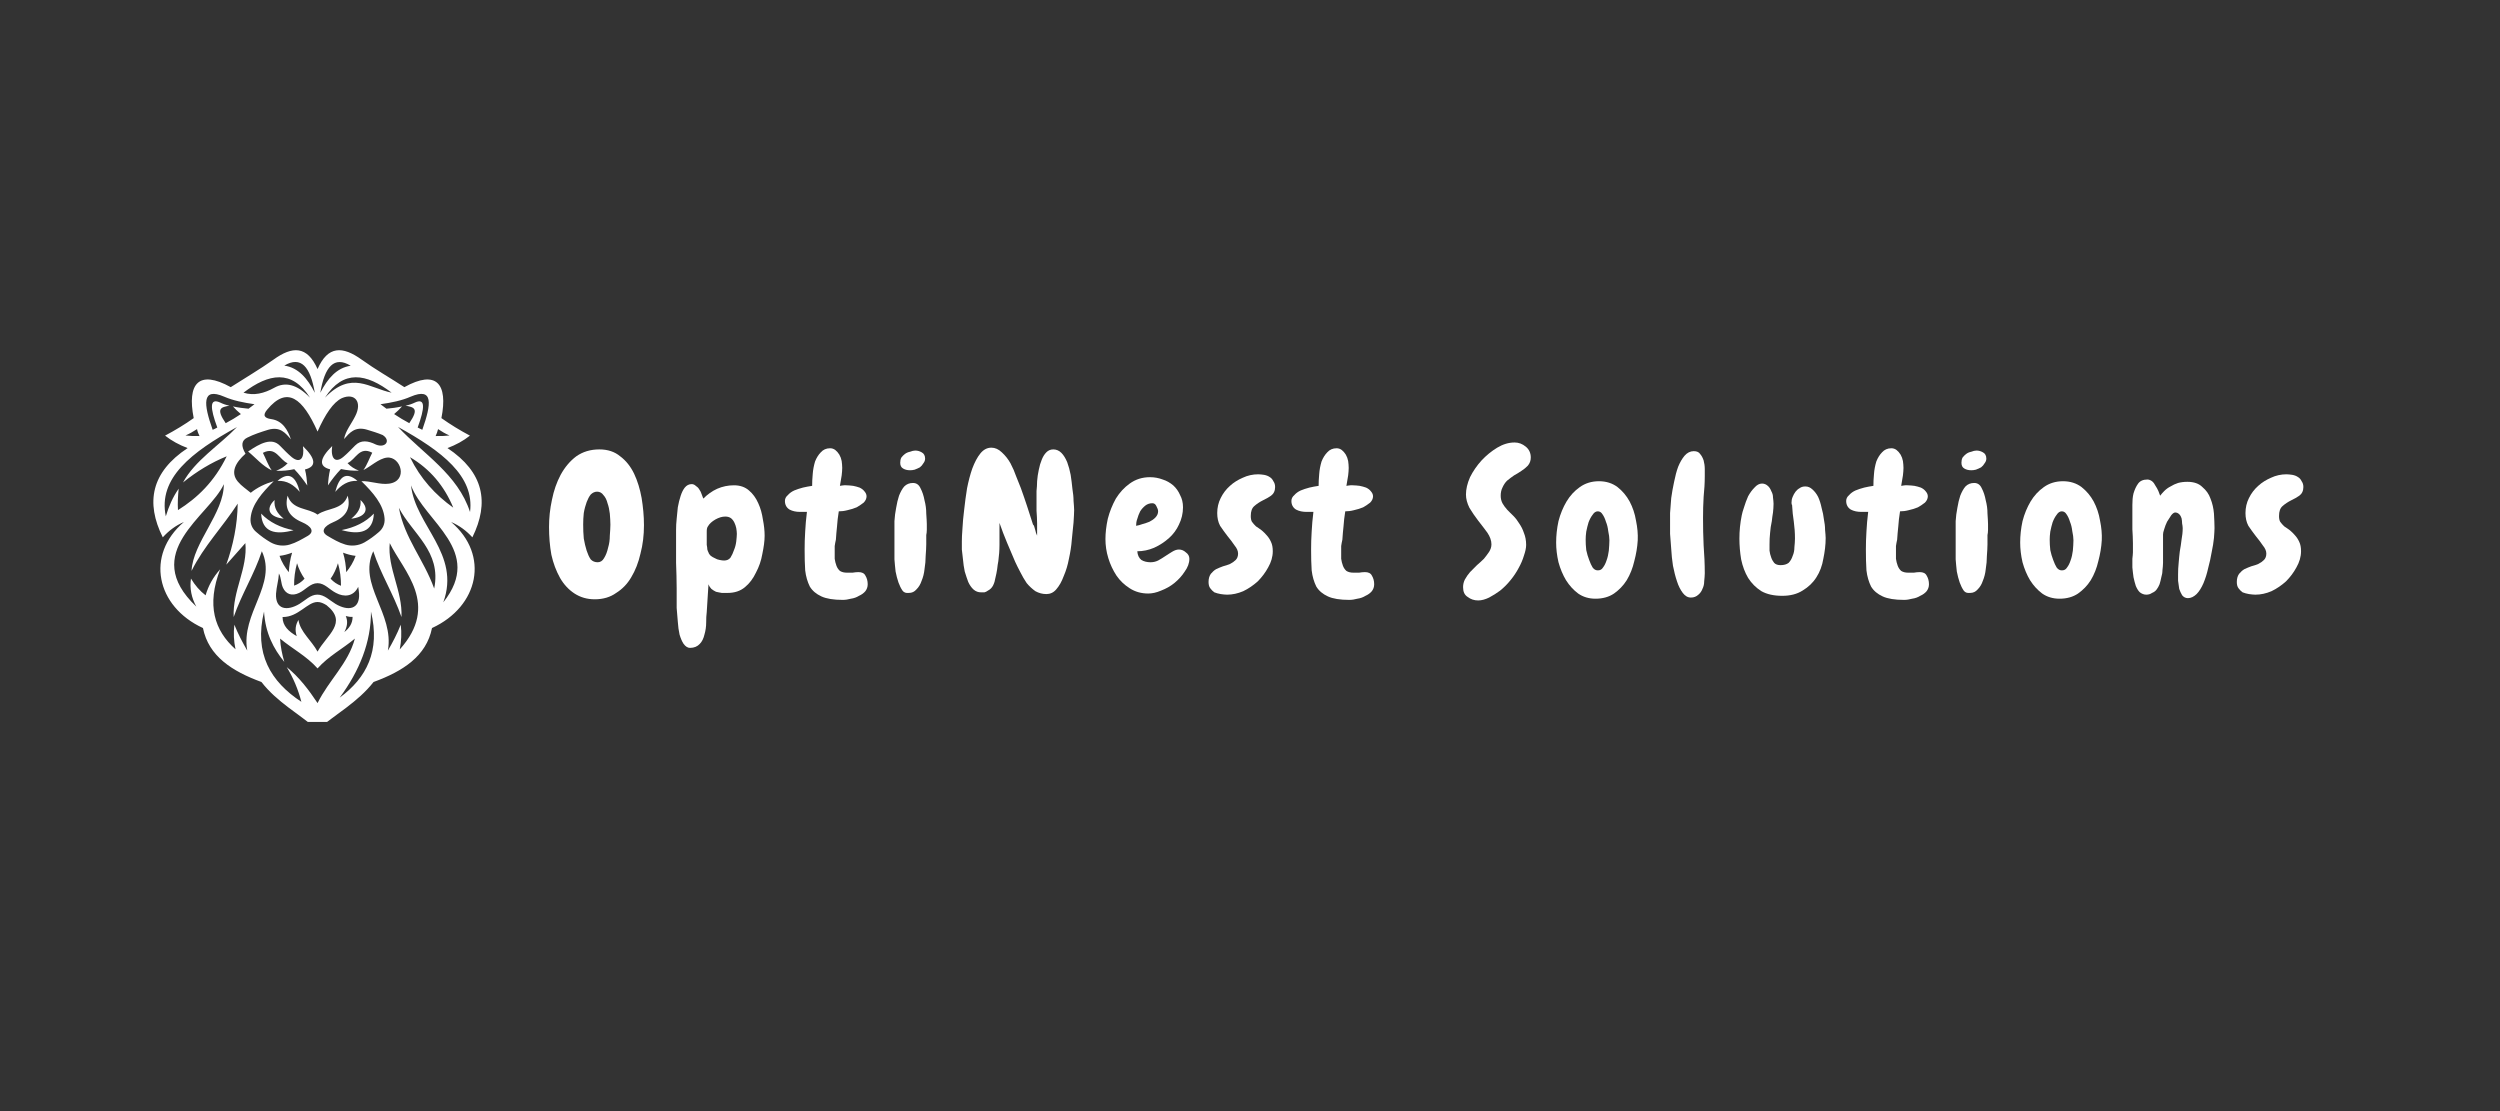
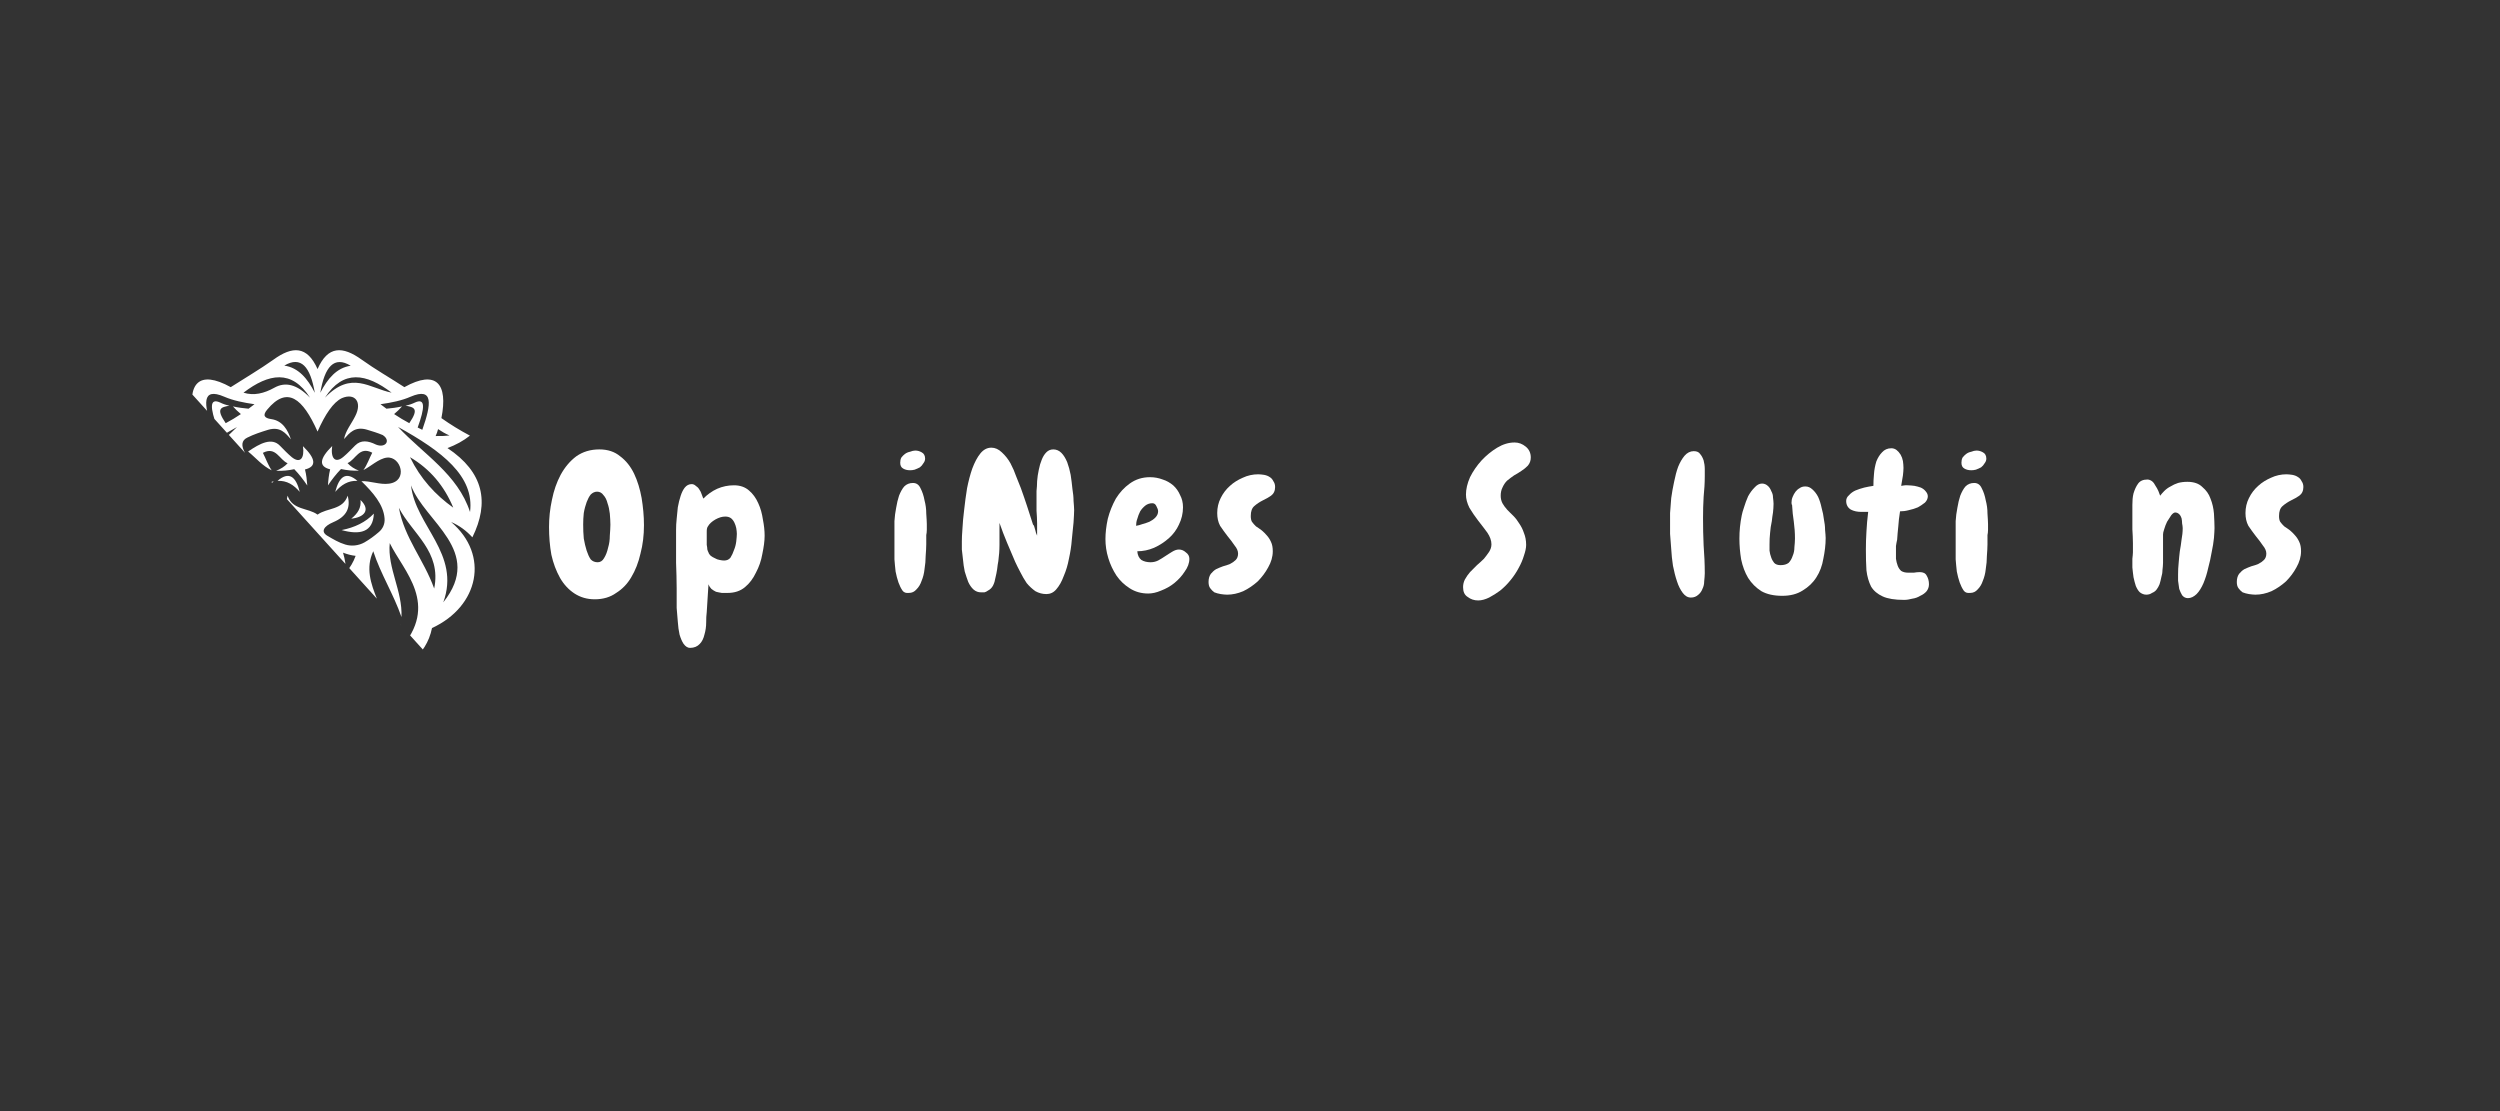
<svg xmlns="http://www.w3.org/2000/svg" width="90" zoomAndPan="magnify" viewBox="0 0 67.5 30" height="40" preserveAspectRatio="xMidYMid meet" version="1.0">
  <rect x="0" y="0" width="67.5" height="30" fill="#333333" stroke="none" />
  <defs>
    <g />
    <clipPath id="904bd16da8">
-       <path d="M 4 9.332 L 13.184 9.332 L 13.184 19.492 L 4 19.492 Z M 4 9.332 " clip-rule="nonzero" />
+       <path d="M 4 9.332 L 13.184 9.332 L 13.184 19.492 Z M 4 9.332 " clip-rule="nonzero" />
    </clipPath>
  </defs>
  <g clip-path="url(#904bd16da8)">
    <path fill="#ffffff" d="M 8.18 12.047 C 8.527 12.383 8.555 12.598 8.234 12.676 C 8.273 12.824 8.285 12.965 8.297 13.109 C 8.191 12.953 8.078 12.805 7.945 12.668 C 7.781 12.703 7.617 12.719 7.457 12.711 C 7.574 12.664 7.68 12.602 7.766 12.508 C 7.543 12.414 7.449 12.043 7.098 12.227 C 7.18 12.383 7.23 12.547 7.336 12.699 C 7.082 12.578 6.91 12.363 6.699 12.191 C 7.023 11.969 7.336 11.805 7.559 12.035 C 7.664 12.141 7.766 12.25 7.879 12.344 C 8.102 12.523 8.227 12.379 8.18 12.047 Z M 12.18 14.094 C 13.227 14.984 12.93 16.375 11.664 16.957 C 11.512 17.719 10.875 18.125 10.086 18.414 C 9.664 18.953 9.078 19.273 8.57 19.699 C 8.066 19.27 7.477 18.953 7.059 18.414 C 6.27 18.125 5.633 17.719 5.48 16.957 C 4.215 16.375 3.922 14.984 4.965 14.094 C 4.738 14.191 4.555 14.332 4.395 14.508 C 3.926 13.566 4.082 12.75 5.066 12.098 C 4.836 12.012 4.637 11.902 4.457 11.762 C 4.73 11.617 4.988 11.461 5.23 11.289 C 5.047 10.359 5.363 9.973 6.23 10.453 C 6.613 10.207 7.008 9.977 7.383 9.711 C 7.895 9.34 8.293 9.332 8.574 9.965 C 8.852 9.332 9.25 9.34 9.766 9.711 C 10.137 9.977 10.535 10.203 10.918 10.453 C 11.781 9.973 12.102 10.359 11.918 11.289 C 12.16 11.461 12.414 11.617 12.688 11.762 C 12.512 11.902 12.312 12.012 12.082 12.098 C 13.062 12.75 13.219 13.566 12.754 14.508 C 12.594 14.332 12.406 14.191 12.18 14.094 Z M 11.762 11.773 C 11.887 11.777 12.012 11.773 12.137 11.758 C 12.027 11.711 11.926 11.652 11.828 11.586 C 11.812 11.652 11.789 11.715 11.762 11.773 Z M 10.273 10.914 C 10.328 10.953 10.379 10.996 10.434 11.035 C 10.574 11.023 10.715 11.004 10.855 10.973 C 10.789 11.047 10.719 11.117 10.641 11.18 C 10.773 11.27 10.914 11.352 11.051 11.426 C 11.328 11.02 11.172 10.996 10.949 10.953 C 11.047 10.934 11.125 10.906 11.207 10.867 C 11.492 10.738 11.469 11.016 11.277 11.543 C 11.32 11.566 11.359 11.586 11.402 11.605 C 11.648 10.91 11.711 10.445 11.086 10.711 C 10.848 10.816 10.574 10.871 10.273 10.914 Z M 8.773 10.738 C 9.492 9.992 9.977 10.484 10.574 10.602 C 9.891 10.082 9.27 9.969 8.773 10.738 Z M 8.648 10.605 C 8.844 10.223 9.09 9.93 9.469 9.875 C 9.02 9.602 8.766 9.902 8.648 10.605 Z M 8.574 11.652 C 8.172 10.75 7.754 10.41 7.215 11.059 C 7.086 11.211 7.133 11.289 7.324 11.316 C 7.629 11.359 7.77 11.609 7.855 11.863 C 7.711 11.695 7.566 11.508 7.238 11.605 C 7.047 11.664 6.852 11.727 6.676 11.816 C 6.52 11.891 6.5 12.035 6.629 12.25 C 6.355 12.492 6.215 12.758 6.422 13.004 C 6.52 13.121 6.652 13.207 6.77 13.305 C 6.945 13.164 7.152 13.062 7.391 12.992 C 7.078 13.301 6.797 13.621 6.766 13.992 C 6.75 14.148 6.816 14.281 6.922 14.367 C 7.043 14.473 7.172 14.566 7.309 14.645 C 7.469 14.734 7.656 14.754 7.824 14.703 C 7.996 14.652 8.152 14.559 8.309 14.469 C 8.504 14.355 8.406 14.207 8.152 14.098 C 7.793 13.945 7.68 13.711 7.766 13.383 C 7.895 13.777 8.32 13.707 8.574 13.895 C 8.828 13.707 9.258 13.777 9.387 13.383 C 9.473 13.711 9.359 13.945 9 14.098 C 8.742 14.207 8.648 14.355 8.844 14.469 C 8.996 14.559 9.152 14.652 9.324 14.703 C 9.492 14.754 9.68 14.734 9.84 14.645 C 9.977 14.566 10.105 14.473 10.227 14.367 C 10.332 14.281 10.398 14.148 10.383 13.992 C 10.352 13.621 10.074 13.301 9.758 12.992 C 9.988 12.98 10.266 13.094 10.504 13.059 C 11.031 12.988 10.824 12.316 10.449 12.355 C 10.227 12.379 9.996 12.605 9.812 12.691 C 9.918 12.543 9.969 12.379 10.051 12.223 C 9.699 12.039 9.605 12.41 9.383 12.504 C 9.469 12.598 9.574 12.664 9.691 12.707 C 9.531 12.715 9.371 12.699 9.207 12.664 C 9.074 12.801 8.957 12.953 8.855 13.105 C 8.863 12.965 8.879 12.816 8.914 12.672 C 8.598 12.594 8.625 12.383 8.969 12.043 C 8.922 12.375 9.051 12.52 9.27 12.336 C 9.383 12.242 9.484 12.133 9.59 12.027 C 9.746 11.871 9.938 11.898 10.152 12.004 C 10.41 12.109 10.562 11.891 10.332 11.746 C 10.195 11.688 10.051 11.645 9.91 11.602 C 9.582 11.504 9.438 11.688 9.289 11.855 C 9.328 11.633 9.488 11.445 9.59 11.238 C 9.789 10.855 9.582 10.598 9.23 10.75 C 8.996 10.863 8.781 11.184 8.574 11.652 Z M 9.297 17.066 C 9.43 16.961 9.52 16.832 9.52 16.656 C 9.457 16.66 9.395 16.648 9.336 16.633 C 9.398 16.777 9.375 16.922 9.297 17.066 Z M 9.695 16.027 C 9.691 15.965 9.68 15.902 9.672 15.844 C 9.543 16.117 9.285 16.125 9.07 16.008 C 8.898 15.922 8.766 15.746 8.574 15.746 C 8.379 15.746 8.25 15.926 8.078 16.008 C 7.879 16.105 7.719 16.039 7.641 15.871 C 7.582 15.746 7.598 15.609 7.531 15.484 C 7.523 15.66 7.465 15.844 7.453 16.027 C 7.43 16.457 7.746 16.508 8.086 16.305 C 8.242 16.211 8.383 16.055 8.57 16.055 C 8.758 16.055 8.902 16.211 9.059 16.305 C 9.398 16.508 9.719 16.457 9.695 16.027 Z M 8.059 16.738 C 8.102 17.059 8.41 17.289 8.574 17.594 C 8.82 17.145 9.406 16.812 8.816 16.34 C 8.734 16.289 8.656 16.254 8.574 16.254 C 8.293 16.254 8.059 16.664 7.629 16.66 C 7.629 16.902 7.797 17.051 8.012 17.176 C 7.957 17.012 7.98 16.867 8.059 16.738 Z M 7.797 15.449 C 7.809 15.277 7.832 15.102 7.887 14.922 C 7.773 14.965 7.66 14.996 7.547 15.008 C 7.605 15.176 7.695 15.32 7.797 15.449 Z M 8.223 15.625 C 8.133 15.496 8.066 15.359 8.02 15.207 C 7.965 15.41 7.938 15.609 7.941 15.812 C 8.047 15.777 8.141 15.715 8.223 15.625 Z M 9.207 15.816 C 9.207 15.613 9.184 15.41 9.125 15.207 C 9.078 15.359 9.016 15.5 8.926 15.625 C 9.008 15.715 9.102 15.777 9.207 15.816 Z M 9.348 15.449 C 9.453 15.32 9.543 15.176 9.602 15.008 C 9.488 14.996 9.375 14.965 9.262 14.922 C 9.316 15.102 9.34 15.277 9.348 15.449 Z M 7.676 9.871 C 8.059 9.926 8.305 10.223 8.5 10.605 C 8.379 9.902 8.129 9.602 7.676 9.871 Z M 6.574 10.602 C 6.855 10.691 7.133 10.621 7.406 10.469 C 7.699 10.305 8.012 10.367 8.371 10.738 C 7.879 9.969 7.258 10.082 6.574 10.602 Z M 5.742 11.605 C 5.785 11.586 5.828 11.566 5.867 11.543 C 5.672 11.016 5.652 10.738 5.941 10.867 C 6.02 10.906 6.098 10.934 6.195 10.953 C 5.973 10.996 5.816 11.02 6.094 11.426 C 6.234 11.352 6.371 11.27 6.504 11.18 C 6.426 11.117 6.355 11.047 6.289 10.973 C 6.43 11.004 6.57 11.023 6.711 11.035 C 6.766 10.996 6.816 10.953 6.871 10.914 C 6.574 10.871 6.297 10.816 6.055 10.711 C 5.438 10.445 5.496 10.914 5.742 11.605 Z M 5.387 11.773 C 5.359 11.715 5.332 11.652 5.32 11.586 C 5.219 11.652 5.117 11.711 5.008 11.758 C 5.133 11.773 5.262 11.777 5.387 11.773 Z M 6.121 12.32 C 5.707 12.488 5.312 12.727 4.941 13.027 C 5.262 12.434 5.914 12.031 6.398 11.531 C 5.172 12.207 4.262 12.91 4.477 13.941 C 4.555 13.68 4.66 13.43 4.824 13.195 C 4.805 13.391 4.793 13.582 4.805 13.773 C 5.328 13.445 5.789 13.004 6.121 12.32 Z M 6.328 16.867 C 6.426 17.113 6.547 17.344 6.676 17.566 C 6.496 16.562 7.492 15.785 7.07 14.883 C 6.871 15.496 6.523 16.039 6.309 16.66 C 6.277 15.957 6.691 15.34 6.625 14.664 L 6.109 15.246 C 6.297 14.719 6.41 14.172 6.418 13.598 C 6.02 14.219 5.504 14.742 5.172 15.414 C 5.207 14.648 6.047 13.859 6.043 13.074 C 5.652 13.934 3.754 14.914 5.301 16.379 C 5.172 16.145 5.117 15.891 5.156 15.621 C 5.266 15.805 5.398 15.957 5.551 16.074 C 5.625 15.816 5.758 15.578 5.945 15.371 C 5.574 16.336 5.785 17.02 6.359 17.531 C 6.312 17.312 6.301 17.09 6.328 16.867 Z M 8.574 18.984 C 8.879 18.363 9.398 17.922 9.582 17.242 C 9.246 17.523 8.875 17.711 8.574 18.047 C 8.273 17.711 7.902 17.523 7.562 17.242 C 7.574 17.461 7.617 17.668 7.676 17.871 C 7.387 17.516 7.164 17.098 7.129 16.512 C 6.855 17.648 7.305 18.402 8.137 18.949 C 8.051 18.617 7.922 18.309 7.742 18.012 C 8.082 18.289 8.336 18.625 8.574 18.984 Z M 10.016 16.512 C 10.02 17.34 9.707 18.109 9.172 18.836 C 9.898 18.301 10.273 17.574 10.016 16.512 Z M 10.523 14.664 C 10.457 15.34 10.871 15.953 10.84 16.66 C 10.625 16.039 10.277 15.496 10.078 14.883 C 9.656 15.785 10.652 16.562 10.473 17.566 C 10.602 17.344 10.723 17.113 10.82 16.867 C 10.848 17.09 10.836 17.312 10.793 17.535 C 11.883 16.32 10.898 15.43 10.523 14.664 Z M 10.77 13.711 C 10.922 14.535 11.441 15.105 11.723 15.891 C 11.926 14.887 11.133 14.414 10.77 13.711 Z M 11.098 13.105 C 11.211 14.188 12.445 14.953 11.969 16.262 C 13.078 14.871 11.461 14.09 11.098 13.105 Z M 12.238 13.707 C 11.996 13.121 11.613 12.664 11.07 12.344 C 11.355 12.93 11.758 13.363 12.238 13.707 Z M 12.691 13.824 C 12.816 12.855 11.93 12.18 10.746 11.527 C 11.438 12.266 12.359 12.805 12.691 13.824 Z M 7.926 14.316 C 7.57 14.246 7.277 14.102 7.051 13.867 C 7.074 14.375 7.438 14.449 7.926 14.316 Z M 7.492 12.984 C 7.746 12.969 7.934 13.094 8.094 13.281 C 7.988 12.859 7.801 12.719 7.492 12.984 Z M 7.66 14.004 C 7.488 13.867 7.391 13.711 7.414 13.5 C 7.133 13.77 7.312 13.969 7.66 14.004 Z M 9.652 12.984 C 9.344 12.719 9.16 12.859 9.051 13.281 C 9.211 13.094 9.402 12.969 9.652 12.984 Z M 10.094 13.867 C 9.871 14.102 9.578 14.242 9.223 14.312 C 9.711 14.449 10.074 14.375 10.094 13.867 Z M 9.484 14.004 C 9.832 13.969 10.016 13.77 9.734 13.5 C 9.758 13.711 9.656 13.867 9.484 14.004 Z M 9.484 14.004 " fill-opacity="1" fill-rule="evenodd" />
  </g>
  <g fill="#ffffff" fill-opacity="1">
    <g transform="translate(14.715, 16.009)">
      <g>
        <path d="M 1.344 0.172 C 1.133 0.172 0.953 0.117 0.797 0.016 C 0.641 -0.086 0.508 -0.227 0.406 -0.406 C 0.301 -0.594 0.223 -0.801 0.172 -1.031 C 0.129 -1.27 0.109 -1.52 0.109 -1.781 C 0.109 -2.02 0.133 -2.266 0.188 -2.516 C 0.238 -2.766 0.316 -2.988 0.422 -3.188 C 0.535 -3.395 0.676 -3.562 0.844 -3.688 C 1.02 -3.812 1.227 -3.875 1.469 -3.875 C 1.695 -3.875 1.883 -3.812 2.031 -3.688 C 2.188 -3.57 2.312 -3.414 2.406 -3.219 C 2.5 -3.02 2.566 -2.801 2.609 -2.562 C 2.648 -2.32 2.672 -2.078 2.672 -1.828 C 2.672 -1.555 2.641 -1.301 2.578 -1.062 C 2.523 -0.82 2.441 -0.609 2.328 -0.422 C 2.223 -0.242 2.086 -0.102 1.922 0 C 1.766 0.113 1.57 0.172 1.344 0.172 Z M 1.406 -2.734 C 1.344 -2.734 1.285 -2.707 1.234 -2.656 C 1.191 -2.602 1.156 -2.535 1.125 -2.453 C 1.094 -2.367 1.066 -2.27 1.047 -2.156 C 1.035 -2.051 1.031 -1.945 1.031 -1.844 C 1.031 -1.719 1.035 -1.594 1.047 -1.469 C 1.066 -1.352 1.094 -1.242 1.125 -1.141 C 1.156 -1.047 1.191 -0.969 1.234 -0.906 C 1.285 -0.852 1.348 -0.828 1.422 -0.828 C 1.492 -0.828 1.551 -0.863 1.594 -0.938 C 1.645 -1.02 1.68 -1.113 1.703 -1.219 C 1.734 -1.32 1.75 -1.43 1.75 -1.547 C 1.758 -1.66 1.766 -1.758 1.766 -1.844 C 1.766 -1.938 1.758 -2.035 1.75 -2.141 C 1.738 -2.242 1.719 -2.336 1.688 -2.422 C 1.664 -2.516 1.629 -2.586 1.578 -2.641 C 1.535 -2.703 1.477 -2.734 1.406 -2.734 Z M 1.406 -2.734 " />
      </g>
    </g>
  </g>
  <g fill="#ffffff" fill-opacity="1">
    <g transform="translate(18.098, 16.009)">
      <g>
        <path d="M 2.547 -1.547 C 2.547 -1.398 2.523 -1.234 2.484 -1.047 C 2.453 -0.867 2.395 -0.703 2.312 -0.547 C 2.238 -0.391 2.141 -0.258 2.016 -0.156 C 1.891 -0.051 1.734 0 1.547 0 C 1.492 0 1.441 0 1.391 0 C 1.336 -0.008 1.285 -0.02 1.234 -0.031 C 1.191 -0.051 1.148 -0.078 1.109 -0.109 C 1.078 -0.141 1.051 -0.18 1.031 -0.234 L 0.984 0.516 C 0.973 0.598 0.969 0.691 0.969 0.797 C 0.969 0.91 0.953 1.02 0.922 1.125 C 0.898 1.227 0.859 1.312 0.797 1.375 C 0.734 1.445 0.645 1.484 0.531 1.484 C 0.469 1.484 0.41 1.445 0.359 1.375 C 0.316 1.312 0.281 1.227 0.25 1.125 C 0.227 1.02 0.211 0.906 0.203 0.781 C 0.191 0.656 0.18 0.531 0.172 0.406 C 0.172 0.289 0.172 0.18 0.172 0.078 C 0.172 -0.016 0.172 -0.082 0.172 -0.125 C 0.172 -0.352 0.164 -0.582 0.156 -0.812 C 0.156 -1.051 0.156 -1.285 0.156 -1.516 C 0.156 -1.555 0.156 -1.617 0.156 -1.703 C 0.156 -1.797 0.16 -1.895 0.172 -2 C 0.18 -2.102 0.191 -2.207 0.203 -2.312 C 0.223 -2.426 0.25 -2.531 0.281 -2.625 C 0.312 -2.719 0.348 -2.789 0.391 -2.844 C 0.441 -2.906 0.504 -2.938 0.578 -2.938 C 0.617 -2.938 0.656 -2.922 0.688 -2.891 C 0.727 -2.867 0.758 -2.836 0.781 -2.797 C 0.812 -2.754 0.832 -2.711 0.844 -2.672 C 0.863 -2.629 0.879 -2.586 0.891 -2.547 C 1.004 -2.66 1.129 -2.75 1.266 -2.812 C 1.41 -2.875 1.562 -2.906 1.719 -2.906 C 1.883 -2.906 2.02 -2.859 2.125 -2.766 C 2.227 -2.68 2.312 -2.566 2.375 -2.422 C 2.438 -2.285 2.477 -2.141 2.5 -1.984 C 2.531 -1.828 2.547 -1.68 2.547 -1.547 Z M 1.797 -1.594 C 1.797 -1.645 1.789 -1.695 1.781 -1.75 C 1.77 -1.801 1.754 -1.848 1.734 -1.891 C 1.711 -1.941 1.68 -1.984 1.641 -2.016 C 1.598 -2.047 1.547 -2.062 1.484 -2.062 C 1.398 -2.062 1.312 -2.035 1.219 -1.984 C 1.125 -1.93 1.055 -1.867 1.016 -1.797 C 0.992 -1.766 0.984 -1.719 0.984 -1.656 C 0.984 -1.594 0.984 -1.547 0.984 -1.516 C 0.984 -1.492 0.984 -1.461 0.984 -1.422 C 0.984 -1.379 0.984 -1.336 0.984 -1.297 C 0.992 -1.254 1 -1.211 1 -1.172 C 1.008 -1.141 1.02 -1.113 1.031 -1.094 C 1.039 -1.062 1.062 -1.031 1.094 -1 C 1.125 -0.977 1.16 -0.957 1.203 -0.938 C 1.242 -0.914 1.285 -0.898 1.328 -0.891 C 1.379 -0.879 1.422 -0.875 1.453 -0.875 C 1.523 -0.875 1.582 -0.898 1.625 -0.953 C 1.664 -1.016 1.695 -1.082 1.719 -1.156 C 1.75 -1.227 1.77 -1.305 1.781 -1.391 C 1.789 -1.473 1.797 -1.539 1.797 -1.594 Z M 1.797 -1.594 " />
      </g>
    </g>
  </g>
  <g fill="#ffffff" fill-opacity="1">
    <g transform="translate(21.381, 16.009)">
      <g>
-         <path d="M 1.375 0.188 C 1.125 0.188 0.93 0.156 0.797 0.094 C 0.66 0.031 0.555 -0.055 0.484 -0.172 C 0.422 -0.297 0.379 -0.441 0.359 -0.609 C 0.348 -0.773 0.344 -0.961 0.344 -1.172 C 0.344 -1.328 0.348 -1.488 0.359 -1.656 C 0.367 -1.82 0.383 -2 0.406 -2.188 C 0.352 -2.188 0.312 -2.188 0.281 -2.188 C 0.258 -2.188 0.238 -2.188 0.219 -2.188 C 0.113 -2.188 0.02 -2.207 -0.062 -2.25 C -0.145 -2.301 -0.188 -2.379 -0.188 -2.484 C -0.188 -2.547 -0.16 -2.598 -0.109 -2.641 C -0.066 -2.691 -0.008 -2.734 0.062 -2.766 C 0.133 -2.797 0.211 -2.82 0.297 -2.844 C 0.379 -2.863 0.461 -2.879 0.547 -2.891 C 0.547 -2.984 0.551 -3.086 0.562 -3.203 C 0.57 -3.328 0.594 -3.441 0.625 -3.547 C 0.664 -3.648 0.719 -3.734 0.781 -3.797 C 0.844 -3.867 0.926 -3.906 1.031 -3.906 C 1.082 -3.906 1.129 -3.891 1.172 -3.859 C 1.211 -3.828 1.25 -3.785 1.281 -3.734 C 1.312 -3.68 1.332 -3.625 1.344 -3.562 C 1.352 -3.5 1.359 -3.438 1.359 -3.375 C 1.359 -3.312 1.352 -3.242 1.344 -3.172 C 1.332 -3.098 1.316 -3.004 1.297 -2.891 C 1.348 -2.898 1.383 -2.906 1.406 -2.906 C 1.426 -2.906 1.445 -2.906 1.469 -2.906 C 1.531 -2.906 1.594 -2.898 1.656 -2.891 C 1.719 -2.879 1.773 -2.863 1.828 -2.844 C 1.879 -2.82 1.922 -2.789 1.953 -2.75 C 1.992 -2.707 2.016 -2.66 2.016 -2.609 C 2.016 -2.547 1.988 -2.488 1.938 -2.438 C 1.883 -2.395 1.82 -2.352 1.75 -2.312 C 1.676 -2.281 1.594 -2.254 1.5 -2.234 C 1.414 -2.211 1.336 -2.203 1.266 -2.203 C 1.242 -2.055 1.227 -1.922 1.219 -1.797 C 1.207 -1.68 1.195 -1.562 1.188 -1.438 C 1.176 -1.383 1.164 -1.328 1.156 -1.266 C 1.156 -1.203 1.156 -1.141 1.156 -1.078 C 1.156 -1.035 1.156 -0.984 1.156 -0.922 C 1.164 -0.859 1.18 -0.797 1.203 -0.734 C 1.223 -0.68 1.254 -0.633 1.297 -0.594 C 1.348 -0.562 1.41 -0.547 1.484 -0.547 C 1.535 -0.547 1.586 -0.547 1.641 -0.547 C 1.691 -0.555 1.742 -0.562 1.797 -0.562 C 1.891 -0.562 1.953 -0.531 1.984 -0.469 C 2.023 -0.406 2.047 -0.328 2.047 -0.234 C 2.047 -0.16 2.023 -0.098 1.984 -0.047 C 1.941 0.004 1.883 0.047 1.812 0.078 C 1.75 0.117 1.676 0.145 1.594 0.156 C 1.52 0.176 1.445 0.188 1.375 0.188 Z M 1.375 0.188 " />
-       </g>
+         </g>
    </g>
  </g>
  <g fill="#ffffff" fill-opacity="1">
    <g transform="translate(23.962, 16.009)">
      <g>
        <path d="M 1.016 -3.625 C 1.016 -3.582 1 -3.539 0.969 -3.5 C 0.945 -3.457 0.914 -3.422 0.875 -3.391 C 0.832 -3.367 0.785 -3.348 0.734 -3.328 C 0.691 -3.316 0.648 -3.312 0.609 -3.312 C 0.535 -3.312 0.473 -3.328 0.422 -3.359 C 0.367 -3.391 0.344 -3.441 0.344 -3.516 C 0.344 -3.566 0.352 -3.613 0.375 -3.656 C 0.406 -3.695 0.438 -3.727 0.469 -3.75 C 0.508 -3.781 0.555 -3.801 0.609 -3.812 C 0.66 -3.832 0.707 -3.844 0.75 -3.844 C 0.812 -3.844 0.867 -3.828 0.922 -3.797 C 0.984 -3.766 1.016 -3.707 1.016 -3.625 Z M 1.062 -1.859 C 1.062 -1.816 1.062 -1.766 1.062 -1.703 C 1.062 -1.648 1.055 -1.602 1.047 -1.562 C 1.047 -1.5 1.047 -1.414 1.047 -1.312 C 1.047 -1.219 1.039 -1.113 1.031 -1 C 1.031 -0.883 1.02 -0.766 1 -0.641 C 0.988 -0.523 0.961 -0.422 0.922 -0.328 C 0.891 -0.234 0.844 -0.156 0.781 -0.094 C 0.727 -0.031 0.66 0 0.578 0 C 0.504 0.008 0.445 -0.008 0.406 -0.062 C 0.363 -0.125 0.328 -0.195 0.297 -0.281 C 0.266 -0.375 0.238 -0.473 0.219 -0.578 C 0.207 -0.691 0.195 -0.801 0.188 -0.906 C 0.188 -1.008 0.188 -1.102 0.188 -1.188 C 0.188 -1.27 0.188 -1.332 0.188 -1.375 C 0.188 -1.438 0.188 -1.516 0.188 -1.609 C 0.188 -1.711 0.188 -1.82 0.188 -1.938 C 0.195 -2.062 0.211 -2.18 0.234 -2.297 C 0.254 -2.422 0.281 -2.531 0.312 -2.625 C 0.352 -2.727 0.398 -2.812 0.453 -2.875 C 0.516 -2.938 0.594 -2.969 0.688 -2.969 C 0.781 -2.969 0.848 -2.922 0.891 -2.828 C 0.941 -2.734 0.977 -2.625 1 -2.5 C 1.031 -2.383 1.047 -2.266 1.047 -2.141 C 1.055 -2.016 1.062 -1.922 1.062 -1.859 Z M 1.062 -1.859 " />
      </g>
    </g>
  </g>
  <g fill="#ffffff" fill-opacity="1">
    <g transform="translate(25.814, 16.009)">
      <g>
        <path d="M 3.188 -2.234 C 3.188 -2.16 3.18 -2.051 3.172 -1.906 C 3.16 -1.77 3.145 -1.613 3.125 -1.438 C 3.113 -1.27 3.086 -1.098 3.047 -0.922 C 3.016 -0.754 2.969 -0.598 2.906 -0.453 C 2.852 -0.305 2.785 -0.188 2.703 -0.094 C 2.629 -0.008 2.539 0.031 2.438 0.031 C 2.332 0.031 2.234 0.004 2.141 -0.047 C 2.055 -0.109 1.977 -0.18 1.906 -0.266 C 1.844 -0.359 1.785 -0.457 1.734 -0.562 C 1.68 -0.664 1.633 -0.758 1.594 -0.844 C 1.52 -1.02 1.445 -1.191 1.375 -1.359 C 1.301 -1.535 1.234 -1.711 1.172 -1.891 L 1.172 -1.734 C 1.172 -1.586 1.172 -1.441 1.172 -1.297 C 1.172 -1.148 1.16 -1.004 1.141 -0.859 C 1.129 -0.797 1.117 -0.723 1.109 -0.641 C 1.098 -0.566 1.082 -0.488 1.062 -0.406 C 1.051 -0.332 1.031 -0.266 1 -0.203 C 0.969 -0.141 0.922 -0.094 0.859 -0.062 C 0.828 -0.039 0.797 -0.023 0.766 -0.016 C 0.742 -0.016 0.719 -0.016 0.688 -0.016 L 0.672 -0.016 C 0.598 -0.016 0.531 -0.039 0.469 -0.094 C 0.414 -0.145 0.367 -0.211 0.328 -0.297 C 0.297 -0.379 0.266 -0.473 0.234 -0.578 C 0.211 -0.691 0.195 -0.797 0.188 -0.891 C 0.176 -0.992 0.164 -1.086 0.156 -1.172 C 0.156 -1.266 0.156 -1.336 0.156 -1.391 C 0.156 -1.473 0.16 -1.586 0.172 -1.734 C 0.18 -1.891 0.195 -2.062 0.219 -2.25 C 0.238 -2.438 0.266 -2.629 0.297 -2.828 C 0.336 -3.023 0.383 -3.203 0.438 -3.359 C 0.5 -3.523 0.57 -3.66 0.656 -3.766 C 0.738 -3.867 0.836 -3.922 0.953 -3.922 C 1.055 -3.922 1.148 -3.879 1.234 -3.797 C 1.328 -3.711 1.406 -3.613 1.469 -3.5 C 1.531 -3.383 1.582 -3.266 1.625 -3.141 C 1.676 -3.016 1.719 -2.91 1.75 -2.828 C 1.812 -2.66 1.867 -2.492 1.922 -2.328 C 1.973 -2.172 2.023 -2.008 2.078 -1.844 C 2.086 -1.844 2.098 -1.828 2.109 -1.797 C 2.117 -1.766 2.129 -1.727 2.141 -1.688 C 2.148 -1.645 2.164 -1.598 2.188 -1.547 C 2.188 -1.586 2.188 -1.617 2.188 -1.641 C 2.188 -1.66 2.188 -1.676 2.188 -1.688 C 2.188 -1.707 2.188 -1.727 2.188 -1.75 C 2.188 -1.781 2.188 -1.82 2.188 -1.875 C 2.188 -1.988 2.18 -2.102 2.172 -2.219 C 2.172 -2.332 2.172 -2.441 2.172 -2.547 C 2.172 -2.598 2.172 -2.664 2.172 -2.75 C 2.18 -2.832 2.188 -2.922 2.188 -3.016 C 2.195 -3.117 2.211 -3.223 2.234 -3.328 C 2.254 -3.43 2.281 -3.52 2.312 -3.594 C 2.344 -3.676 2.383 -3.742 2.438 -3.797 C 2.488 -3.848 2.551 -3.875 2.625 -3.875 C 2.707 -3.875 2.781 -3.844 2.844 -3.781 C 2.906 -3.719 2.957 -3.633 3 -3.531 C 3.039 -3.426 3.07 -3.312 3.094 -3.188 C 3.113 -3.062 3.129 -2.938 3.141 -2.812 C 3.16 -2.695 3.172 -2.586 3.172 -2.484 C 3.18 -2.379 3.188 -2.297 3.188 -2.234 Z M 3.188 -2.234 " />
      </g>
    </g>
  </g>
  <g fill="#ffffff" fill-opacity="1">
    <g transform="translate(29.769, 16.009)">
      <g>
        <path d="M 2.344 -0.922 C 2.344 -0.805 2.301 -0.691 2.219 -0.578 C 2.145 -0.461 2.051 -0.359 1.938 -0.266 C 1.832 -0.18 1.711 -0.113 1.578 -0.062 C 1.453 -0.008 1.336 0.016 1.234 0.016 C 1.047 0.016 0.879 -0.031 0.734 -0.125 C 0.586 -0.219 0.469 -0.332 0.375 -0.469 C 0.281 -0.613 0.207 -0.77 0.156 -0.938 C 0.102 -1.113 0.078 -1.285 0.078 -1.453 C 0.078 -1.617 0.098 -1.801 0.141 -2 C 0.191 -2.195 0.266 -2.379 0.359 -2.547 C 0.461 -2.711 0.586 -2.848 0.734 -2.953 C 0.891 -3.066 1.07 -3.125 1.281 -3.125 C 1.406 -3.125 1.52 -3.102 1.625 -3.062 C 1.727 -3.031 1.82 -2.977 1.906 -2.906 C 1.988 -2.832 2.051 -2.742 2.094 -2.641 C 2.145 -2.547 2.172 -2.438 2.172 -2.312 C 2.172 -2.145 2.133 -1.988 2.062 -1.844 C 2 -1.707 1.91 -1.586 1.797 -1.484 C 1.68 -1.379 1.547 -1.289 1.391 -1.219 C 1.242 -1.156 1.094 -1.125 0.938 -1.125 C 0.945 -1.02 0.984 -0.941 1.047 -0.891 C 1.117 -0.848 1.203 -0.828 1.297 -0.828 C 1.367 -0.828 1.438 -0.844 1.5 -0.875 C 1.57 -0.914 1.641 -0.957 1.703 -1 C 1.766 -1.039 1.82 -1.078 1.875 -1.109 C 1.938 -1.148 2 -1.172 2.062 -1.172 C 2.133 -1.172 2.195 -1.145 2.25 -1.094 C 2.312 -1.051 2.344 -0.992 2.344 -0.922 Z M 1.5 -2.203 C 1.5 -2.242 1.484 -2.289 1.453 -2.344 C 1.43 -2.395 1.395 -2.422 1.344 -2.422 C 1.27 -2.422 1.207 -2.398 1.156 -2.359 C 1.102 -2.316 1.055 -2.266 1.016 -2.203 C 0.984 -2.141 0.957 -2.07 0.938 -2 C 0.914 -1.938 0.906 -1.875 0.906 -1.812 C 0.957 -1.82 1.016 -1.836 1.078 -1.859 C 1.148 -1.879 1.211 -1.898 1.266 -1.922 C 1.328 -1.953 1.379 -1.988 1.422 -2.031 C 1.473 -2.082 1.5 -2.141 1.5 -2.203 Z M 1.5 -2.203 " />
      </g>
    </g>
  </g>
  <g fill="#ffffff" fill-opacity="1">
    <g transform="translate(32.74, 16.009)">
      <g>
        <path d="M 1.688 -2.859 C 1.688 -2.754 1.648 -2.676 1.578 -2.625 C 1.516 -2.582 1.441 -2.539 1.359 -2.5 C 1.273 -2.457 1.195 -2.406 1.125 -2.344 C 1.062 -2.289 1.031 -2.203 1.031 -2.078 C 1.031 -2.016 1.039 -1.961 1.062 -1.922 C 1.094 -1.879 1.129 -1.836 1.172 -1.797 C 1.223 -1.766 1.273 -1.727 1.328 -1.688 C 1.379 -1.645 1.426 -1.598 1.469 -1.547 C 1.508 -1.504 1.547 -1.445 1.578 -1.375 C 1.609 -1.312 1.625 -1.227 1.625 -1.125 C 1.625 -0.977 1.582 -0.832 1.5 -0.688 C 1.426 -0.551 1.332 -0.426 1.219 -0.312 C 1.102 -0.207 0.973 -0.117 0.828 -0.047 C 0.68 0.016 0.535 0.047 0.391 0.047 C 0.336 0.047 0.281 0.039 0.219 0.031 C 0.156 0.02 0.098 0.004 0.047 -0.016 C 0.004 -0.047 -0.031 -0.082 -0.062 -0.125 C -0.094 -0.164 -0.109 -0.223 -0.109 -0.297 C -0.109 -0.391 -0.086 -0.461 -0.047 -0.516 C -0.004 -0.566 0.039 -0.609 0.094 -0.641 C 0.156 -0.672 0.219 -0.695 0.281 -0.719 C 0.352 -0.738 0.414 -0.758 0.469 -0.781 C 0.531 -0.812 0.582 -0.848 0.625 -0.891 C 0.664 -0.93 0.688 -0.988 0.688 -1.062 C 0.688 -1.133 0.656 -1.207 0.594 -1.281 C 0.539 -1.363 0.477 -1.445 0.406 -1.531 C 0.332 -1.625 0.266 -1.719 0.203 -1.812 C 0.148 -1.914 0.125 -2.031 0.125 -2.156 C 0.125 -2.301 0.156 -2.438 0.219 -2.562 C 0.281 -2.688 0.363 -2.797 0.469 -2.891 C 0.57 -2.984 0.688 -3.055 0.812 -3.109 C 0.945 -3.172 1.086 -3.203 1.234 -3.203 C 1.285 -3.203 1.336 -3.195 1.391 -3.188 C 1.453 -3.176 1.504 -3.156 1.547 -3.125 C 1.586 -3.102 1.617 -3.066 1.641 -3.016 C 1.672 -2.973 1.688 -2.922 1.688 -2.859 Z M 1.688 -2.859 " />
      </g>
    </g>
  </g>
  <g fill="#ffffff" fill-opacity="1">
    <g transform="translate(35.056, 16.009)">
      <g>
-         <path d="M 1.375 0.188 C 1.125 0.188 0.93 0.156 0.797 0.094 C 0.66 0.031 0.555 -0.055 0.484 -0.172 C 0.422 -0.297 0.379 -0.441 0.359 -0.609 C 0.348 -0.773 0.344 -0.961 0.344 -1.172 C 0.344 -1.328 0.348 -1.488 0.359 -1.656 C 0.367 -1.82 0.383 -2 0.406 -2.188 C 0.352 -2.188 0.312 -2.188 0.281 -2.188 C 0.258 -2.188 0.238 -2.188 0.219 -2.188 C 0.113 -2.188 0.02 -2.207 -0.062 -2.25 C -0.145 -2.301 -0.188 -2.379 -0.188 -2.484 C -0.188 -2.547 -0.16 -2.598 -0.109 -2.641 C -0.066 -2.691 -0.008 -2.734 0.062 -2.766 C 0.133 -2.797 0.211 -2.82 0.297 -2.844 C 0.379 -2.863 0.461 -2.879 0.547 -2.891 C 0.547 -2.984 0.551 -3.086 0.562 -3.203 C 0.57 -3.328 0.594 -3.441 0.625 -3.547 C 0.664 -3.648 0.719 -3.734 0.781 -3.797 C 0.844 -3.867 0.926 -3.906 1.031 -3.906 C 1.082 -3.906 1.129 -3.891 1.172 -3.859 C 1.211 -3.828 1.25 -3.785 1.281 -3.734 C 1.312 -3.68 1.332 -3.625 1.344 -3.562 C 1.352 -3.5 1.359 -3.438 1.359 -3.375 C 1.359 -3.312 1.352 -3.242 1.344 -3.172 C 1.332 -3.098 1.316 -3.004 1.297 -2.891 C 1.348 -2.898 1.383 -2.906 1.406 -2.906 C 1.426 -2.906 1.445 -2.906 1.469 -2.906 C 1.531 -2.906 1.594 -2.898 1.656 -2.891 C 1.719 -2.879 1.773 -2.863 1.828 -2.844 C 1.879 -2.82 1.922 -2.789 1.953 -2.75 C 1.992 -2.707 2.016 -2.66 2.016 -2.609 C 2.016 -2.547 1.988 -2.488 1.938 -2.438 C 1.883 -2.395 1.82 -2.352 1.75 -2.312 C 1.676 -2.281 1.594 -2.254 1.5 -2.234 C 1.414 -2.211 1.336 -2.203 1.266 -2.203 C 1.242 -2.055 1.227 -1.922 1.219 -1.797 C 1.207 -1.68 1.195 -1.562 1.188 -1.438 C 1.176 -1.383 1.164 -1.328 1.156 -1.266 C 1.156 -1.203 1.156 -1.141 1.156 -1.078 C 1.156 -1.035 1.156 -0.984 1.156 -0.922 C 1.164 -0.859 1.18 -0.797 1.203 -0.734 C 1.223 -0.68 1.254 -0.633 1.297 -0.594 C 1.348 -0.562 1.41 -0.547 1.484 -0.547 C 1.535 -0.547 1.586 -0.547 1.641 -0.547 C 1.691 -0.555 1.742 -0.562 1.797 -0.562 C 1.891 -0.562 1.953 -0.531 1.984 -0.469 C 2.023 -0.406 2.047 -0.328 2.047 -0.234 C 2.047 -0.16 2.023 -0.098 1.984 -0.047 C 1.941 0.004 1.883 0.047 1.812 0.078 C 1.75 0.117 1.676 0.145 1.594 0.156 C 1.52 0.176 1.445 0.188 1.375 0.188 Z M 1.375 0.188 " />
-       </g>
+         </g>
    </g>
  </g>
  <g fill="#ffffff" fill-opacity="1">
    <g transform="translate(37.636, 16.009)">
      <g />
    </g>
  </g>
  <g fill="#ffffff" fill-opacity="1">
    <g transform="translate(39.472, 16.009)">
      <g>
        <path d="M 1.859 -3.656 C 1.859 -3.57 1.832 -3.5 1.781 -3.438 C 1.727 -3.383 1.672 -3.336 1.609 -3.297 C 1.547 -3.254 1.477 -3.211 1.406 -3.172 C 1.344 -3.129 1.281 -3.082 1.219 -3.031 C 1.164 -2.977 1.125 -2.914 1.094 -2.844 C 1.062 -2.781 1.047 -2.707 1.047 -2.625 C 1.047 -2.551 1.062 -2.484 1.094 -2.422 C 1.125 -2.367 1.164 -2.312 1.219 -2.25 C 1.27 -2.195 1.328 -2.141 1.391 -2.078 C 1.453 -2.016 1.504 -1.945 1.547 -1.875 C 1.598 -1.801 1.641 -1.719 1.672 -1.625 C 1.711 -1.531 1.734 -1.422 1.734 -1.297 C 1.734 -1.211 1.711 -1.113 1.672 -1 C 1.641 -0.895 1.594 -0.785 1.531 -0.672 C 1.469 -0.555 1.395 -0.445 1.312 -0.344 C 1.227 -0.238 1.133 -0.145 1.031 -0.062 C 0.938 0.008 0.836 0.07 0.734 0.125 C 0.629 0.176 0.531 0.203 0.438 0.203 C 0.332 0.203 0.238 0.172 0.156 0.109 C 0.07 0.055 0.031 -0.031 0.031 -0.156 C 0.031 -0.227 0.047 -0.297 0.078 -0.359 C 0.117 -0.43 0.164 -0.5 0.219 -0.562 C 0.281 -0.625 0.344 -0.688 0.406 -0.75 C 0.477 -0.812 0.539 -0.867 0.594 -0.922 C 0.645 -0.984 0.691 -1.047 0.734 -1.109 C 0.773 -1.172 0.797 -1.238 0.797 -1.312 C 0.797 -1.414 0.758 -1.52 0.688 -1.625 C 0.613 -1.727 0.531 -1.836 0.438 -1.953 C 0.352 -2.066 0.273 -2.18 0.203 -2.297 C 0.141 -2.422 0.109 -2.539 0.109 -2.656 C 0.109 -2.801 0.145 -2.957 0.219 -3.125 C 0.301 -3.289 0.406 -3.441 0.531 -3.578 C 0.656 -3.711 0.797 -3.828 0.953 -3.922 C 1.109 -4.016 1.266 -4.062 1.422 -4.062 C 1.535 -4.062 1.633 -4.023 1.719 -3.953 C 1.812 -3.879 1.859 -3.781 1.859 -3.656 Z M 1.859 -3.656 " />
      </g>
    </g>
  </g>
  <g fill="#ffffff" fill-opacity="1">
    <g transform="translate(41.938, 16.009)">
      <g>
-         <path d="M 1.141 0.156 C 0.961 0.156 0.805 0.109 0.672 0.016 C 0.547 -0.078 0.438 -0.195 0.344 -0.344 C 0.258 -0.488 0.191 -0.648 0.141 -0.828 C 0.098 -1.016 0.078 -1.191 0.078 -1.359 C 0.078 -1.547 0.098 -1.738 0.141 -1.938 C 0.191 -2.133 0.266 -2.312 0.359 -2.469 C 0.453 -2.625 0.57 -2.754 0.719 -2.859 C 0.863 -2.961 1.035 -3.016 1.234 -3.016 C 1.43 -3.016 1.598 -2.961 1.734 -2.859 C 1.867 -2.754 1.977 -2.625 2.062 -2.469 C 2.145 -2.312 2.203 -2.141 2.234 -1.953 C 2.273 -1.766 2.289 -1.586 2.281 -1.422 C 2.27 -1.234 2.238 -1.047 2.188 -0.859 C 2.145 -0.672 2.078 -0.5 1.984 -0.344 C 1.891 -0.195 1.773 -0.078 1.641 0.016 C 1.504 0.109 1.336 0.156 1.141 0.156 Z M 1.203 -2.203 C 1.148 -2.203 1.102 -2.172 1.062 -2.109 C 1.02 -2.055 0.984 -1.988 0.953 -1.906 C 0.93 -1.832 0.91 -1.75 0.891 -1.656 C 0.879 -1.57 0.875 -1.5 0.875 -1.438 C 0.875 -1.352 0.879 -1.258 0.891 -1.156 C 0.91 -1.062 0.938 -0.973 0.969 -0.891 C 1 -0.805 1.031 -0.738 1.062 -0.688 C 1.102 -0.633 1.148 -0.609 1.203 -0.609 C 1.266 -0.609 1.312 -0.633 1.344 -0.688 C 1.383 -0.738 1.414 -0.801 1.438 -0.875 C 1.469 -0.957 1.488 -1.047 1.5 -1.141 C 1.508 -1.242 1.516 -1.336 1.516 -1.422 C 1.516 -1.492 1.504 -1.578 1.484 -1.672 C 1.473 -1.766 1.453 -1.848 1.422 -1.922 C 1.398 -2.004 1.367 -2.07 1.328 -2.125 C 1.297 -2.176 1.254 -2.203 1.203 -2.203 Z M 1.203 -2.203 " />
-       </g>
+         </g>
    </g>
  </g>
  <g fill="#ffffff" fill-opacity="1">
    <g transform="translate(44.904, 16.009)">
      <g>
        <path d="M 1.125 -3.156 C 1.125 -2.969 1.113 -2.781 1.094 -2.594 C 1.082 -2.406 1.078 -2.211 1.078 -2.016 C 1.078 -1.773 1.082 -1.531 1.094 -1.281 C 1.113 -1.031 1.125 -0.781 1.125 -0.531 C 1.125 -0.469 1.117 -0.395 1.109 -0.312 C 1.109 -0.238 1.094 -0.172 1.062 -0.109 C 1.039 -0.047 1.004 0.004 0.953 0.047 C 0.898 0.098 0.832 0.125 0.75 0.125 C 0.664 0.125 0.594 0.082 0.531 0 C 0.469 -0.082 0.414 -0.188 0.375 -0.312 C 0.332 -0.438 0.297 -0.578 0.266 -0.734 C 0.242 -0.891 0.227 -1.039 0.219 -1.188 C 0.207 -1.332 0.195 -1.469 0.188 -1.594 C 0.188 -1.719 0.188 -1.812 0.188 -1.875 C 0.188 -1.938 0.188 -2.031 0.188 -2.156 C 0.195 -2.281 0.207 -2.414 0.219 -2.562 C 0.238 -2.707 0.266 -2.852 0.297 -3 C 0.328 -3.156 0.363 -3.289 0.406 -3.406 C 0.457 -3.531 0.516 -3.629 0.578 -3.703 C 0.648 -3.785 0.734 -3.828 0.828 -3.828 C 0.91 -3.828 0.969 -3.801 1 -3.75 C 1.039 -3.707 1.07 -3.648 1.094 -3.578 C 1.113 -3.504 1.125 -3.426 1.125 -3.344 C 1.125 -3.27 1.125 -3.207 1.125 -3.156 Z M 1.125 -3.156 " />
      </g>
    </g>
  </g>
  <g fill="#ffffff" fill-opacity="1">
    <g transform="translate(46.855, 16.009)">
      <g>
        <path d="M 2.438 -1.484 C 2.438 -1.297 2.414 -1.109 2.375 -0.922 C 2.344 -0.734 2.281 -0.566 2.188 -0.422 C 2.094 -0.273 1.969 -0.156 1.812 -0.062 C 1.664 0.031 1.484 0.078 1.266 0.078 C 1.035 0.078 0.848 0.035 0.703 -0.047 C 0.555 -0.141 0.438 -0.258 0.344 -0.406 C 0.258 -0.551 0.195 -0.719 0.156 -0.906 C 0.125 -1.094 0.109 -1.281 0.109 -1.469 C 0.109 -1.676 0.129 -1.883 0.172 -2.094 C 0.18 -2.145 0.203 -2.219 0.234 -2.312 C 0.266 -2.414 0.301 -2.516 0.344 -2.609 C 0.395 -2.703 0.453 -2.781 0.516 -2.844 C 0.578 -2.914 0.645 -2.953 0.719 -2.953 C 0.781 -2.953 0.832 -2.93 0.875 -2.891 C 0.914 -2.859 0.945 -2.812 0.969 -2.75 C 1 -2.695 1.016 -2.641 1.016 -2.578 C 1.023 -2.516 1.031 -2.457 1.031 -2.406 C 1.031 -2.32 1.023 -2.242 1.016 -2.172 C 1.004 -2.098 0.992 -2.02 0.984 -1.938 C 0.961 -1.832 0.945 -1.727 0.938 -1.625 C 0.926 -1.52 0.922 -1.414 0.922 -1.312 C 0.922 -1.258 0.922 -1.203 0.922 -1.141 C 0.93 -1.078 0.945 -1.016 0.969 -0.953 C 0.988 -0.898 1.016 -0.852 1.047 -0.812 C 1.086 -0.77 1.145 -0.75 1.219 -0.75 C 1.312 -0.75 1.383 -0.77 1.438 -0.812 C 1.488 -0.863 1.523 -0.926 1.547 -1 C 1.578 -1.07 1.594 -1.148 1.594 -1.234 C 1.602 -1.316 1.609 -1.395 1.609 -1.469 C 1.609 -1.625 1.598 -1.773 1.578 -1.922 C 1.555 -2.066 1.539 -2.219 1.531 -2.375 C 1.52 -2.383 1.516 -2.406 1.516 -2.438 C 1.516 -2.488 1.523 -2.539 1.547 -2.594 C 1.566 -2.645 1.594 -2.691 1.625 -2.734 C 1.656 -2.773 1.691 -2.805 1.734 -2.828 C 1.773 -2.859 1.828 -2.875 1.891 -2.875 C 1.961 -2.875 2.023 -2.848 2.078 -2.797 C 2.141 -2.742 2.191 -2.676 2.234 -2.594 C 2.273 -2.508 2.305 -2.41 2.328 -2.297 C 2.359 -2.191 2.379 -2.086 2.391 -1.984 C 2.41 -1.891 2.422 -1.797 2.422 -1.703 C 2.43 -1.609 2.438 -1.535 2.438 -1.484 Z M 2.438 -1.484 " />
      </g>
    </g>
  </g>
  <g fill="#ffffff" fill-opacity="1">
    <g transform="translate(50.035, 16.009)">
      <g>
        <path d="M 1.375 0.188 C 1.125 0.188 0.93 0.156 0.797 0.094 C 0.66 0.031 0.555 -0.055 0.484 -0.172 C 0.422 -0.297 0.379 -0.441 0.359 -0.609 C 0.348 -0.773 0.344 -0.961 0.344 -1.172 C 0.344 -1.328 0.348 -1.488 0.359 -1.656 C 0.367 -1.82 0.383 -2 0.406 -2.188 C 0.352 -2.188 0.312 -2.188 0.281 -2.188 C 0.258 -2.188 0.238 -2.188 0.219 -2.188 C 0.113 -2.188 0.02 -2.207 -0.062 -2.25 C -0.145 -2.301 -0.188 -2.379 -0.188 -2.484 C -0.188 -2.547 -0.16 -2.598 -0.109 -2.641 C -0.066 -2.691 -0.008 -2.734 0.062 -2.766 C 0.133 -2.797 0.211 -2.82 0.297 -2.844 C 0.379 -2.863 0.461 -2.879 0.547 -2.891 C 0.547 -2.984 0.551 -3.086 0.562 -3.203 C 0.57 -3.328 0.594 -3.441 0.625 -3.547 C 0.664 -3.648 0.719 -3.734 0.781 -3.797 C 0.844 -3.867 0.926 -3.906 1.031 -3.906 C 1.082 -3.906 1.129 -3.891 1.172 -3.859 C 1.211 -3.828 1.25 -3.785 1.281 -3.734 C 1.312 -3.68 1.332 -3.625 1.344 -3.562 C 1.352 -3.5 1.359 -3.438 1.359 -3.375 C 1.359 -3.312 1.352 -3.242 1.344 -3.172 C 1.332 -3.098 1.316 -3.004 1.297 -2.891 C 1.348 -2.898 1.383 -2.906 1.406 -2.906 C 1.426 -2.906 1.445 -2.906 1.469 -2.906 C 1.531 -2.906 1.594 -2.898 1.656 -2.891 C 1.719 -2.879 1.773 -2.863 1.828 -2.844 C 1.879 -2.82 1.922 -2.789 1.953 -2.75 C 1.992 -2.707 2.016 -2.66 2.016 -2.609 C 2.016 -2.547 1.988 -2.488 1.938 -2.438 C 1.883 -2.395 1.82 -2.352 1.75 -2.312 C 1.676 -2.281 1.594 -2.254 1.5 -2.234 C 1.414 -2.211 1.336 -2.203 1.266 -2.203 C 1.242 -2.055 1.227 -1.922 1.219 -1.797 C 1.207 -1.68 1.195 -1.562 1.188 -1.438 C 1.176 -1.383 1.164 -1.328 1.156 -1.266 C 1.156 -1.203 1.156 -1.141 1.156 -1.078 C 1.156 -1.035 1.156 -0.984 1.156 -0.922 C 1.164 -0.859 1.18 -0.797 1.203 -0.734 C 1.223 -0.68 1.254 -0.633 1.297 -0.594 C 1.348 -0.562 1.41 -0.547 1.484 -0.547 C 1.535 -0.547 1.586 -0.547 1.641 -0.547 C 1.691 -0.555 1.742 -0.562 1.797 -0.562 C 1.891 -0.562 1.953 -0.531 1.984 -0.469 C 2.023 -0.406 2.047 -0.328 2.047 -0.234 C 2.047 -0.16 2.023 -0.098 1.984 -0.047 C 1.941 0.004 1.883 0.047 1.812 0.078 C 1.75 0.117 1.676 0.145 1.594 0.156 C 1.52 0.176 1.445 0.188 1.375 0.188 Z M 1.375 0.188 " />
      </g>
    </g>
  </g>
  <g fill="#ffffff" fill-opacity="1">
    <g transform="translate(52.615, 16.009)">
      <g>
        <path d="M 1.016 -3.625 C 1.016 -3.582 1 -3.539 0.969 -3.5 C 0.945 -3.457 0.914 -3.422 0.875 -3.391 C 0.832 -3.367 0.785 -3.348 0.734 -3.328 C 0.691 -3.316 0.648 -3.312 0.609 -3.312 C 0.535 -3.312 0.473 -3.328 0.422 -3.359 C 0.367 -3.391 0.344 -3.441 0.344 -3.516 C 0.344 -3.566 0.352 -3.613 0.375 -3.656 C 0.406 -3.695 0.438 -3.727 0.469 -3.75 C 0.508 -3.781 0.555 -3.801 0.609 -3.812 C 0.66 -3.832 0.707 -3.844 0.75 -3.844 C 0.812 -3.844 0.867 -3.828 0.922 -3.797 C 0.984 -3.766 1.016 -3.707 1.016 -3.625 Z M 1.062 -1.859 C 1.062 -1.816 1.062 -1.766 1.062 -1.703 C 1.062 -1.648 1.055 -1.602 1.047 -1.562 C 1.047 -1.5 1.047 -1.414 1.047 -1.312 C 1.047 -1.219 1.039 -1.113 1.031 -1 C 1.031 -0.883 1.02 -0.766 1 -0.641 C 0.988 -0.523 0.961 -0.422 0.922 -0.328 C 0.891 -0.234 0.844 -0.156 0.781 -0.094 C 0.727 -0.031 0.66 0 0.578 0 C 0.504 0.008 0.445 -0.008 0.406 -0.062 C 0.363 -0.125 0.328 -0.195 0.297 -0.281 C 0.266 -0.375 0.238 -0.473 0.219 -0.578 C 0.207 -0.691 0.195 -0.801 0.188 -0.906 C 0.188 -1.008 0.188 -1.102 0.188 -1.188 C 0.188 -1.27 0.188 -1.332 0.188 -1.375 C 0.188 -1.438 0.188 -1.516 0.188 -1.609 C 0.188 -1.711 0.188 -1.82 0.188 -1.938 C 0.195 -2.062 0.211 -2.18 0.234 -2.297 C 0.254 -2.422 0.281 -2.531 0.312 -2.625 C 0.352 -2.727 0.398 -2.812 0.453 -2.875 C 0.516 -2.938 0.594 -2.969 0.688 -2.969 C 0.781 -2.969 0.848 -2.922 0.891 -2.828 C 0.941 -2.734 0.977 -2.625 1 -2.5 C 1.031 -2.383 1.047 -2.266 1.047 -2.141 C 1.055 -2.016 1.062 -1.922 1.062 -1.859 Z M 1.062 -1.859 " />
      </g>
    </g>
  </g>
  <g fill="#ffffff" fill-opacity="1">
    <g transform="translate(54.467, 16.009)">
      <g>
-         <path d="M 1.141 0.156 C 0.961 0.156 0.805 0.109 0.672 0.016 C 0.547 -0.078 0.438 -0.195 0.344 -0.344 C 0.258 -0.488 0.191 -0.648 0.141 -0.828 C 0.098 -1.016 0.078 -1.191 0.078 -1.359 C 0.078 -1.547 0.098 -1.738 0.141 -1.938 C 0.191 -2.133 0.266 -2.312 0.359 -2.469 C 0.453 -2.625 0.57 -2.754 0.719 -2.859 C 0.863 -2.961 1.035 -3.016 1.234 -3.016 C 1.43 -3.016 1.598 -2.961 1.734 -2.859 C 1.867 -2.754 1.977 -2.625 2.062 -2.469 C 2.145 -2.312 2.203 -2.141 2.234 -1.953 C 2.273 -1.766 2.289 -1.586 2.281 -1.422 C 2.27 -1.234 2.238 -1.047 2.188 -0.859 C 2.145 -0.672 2.078 -0.5 1.984 -0.344 C 1.891 -0.195 1.773 -0.078 1.641 0.016 C 1.504 0.109 1.336 0.156 1.141 0.156 Z M 1.203 -2.203 C 1.148 -2.203 1.102 -2.172 1.062 -2.109 C 1.02 -2.055 0.984 -1.988 0.953 -1.906 C 0.93 -1.832 0.91 -1.75 0.891 -1.656 C 0.879 -1.57 0.875 -1.5 0.875 -1.438 C 0.875 -1.352 0.879 -1.258 0.891 -1.156 C 0.91 -1.062 0.938 -0.973 0.969 -0.891 C 1 -0.805 1.031 -0.738 1.062 -0.688 C 1.102 -0.633 1.148 -0.609 1.203 -0.609 C 1.266 -0.609 1.312 -0.633 1.344 -0.688 C 1.383 -0.738 1.414 -0.801 1.438 -0.875 C 1.469 -0.957 1.488 -1.047 1.5 -1.141 C 1.508 -1.242 1.516 -1.336 1.516 -1.422 C 1.516 -1.492 1.504 -1.578 1.484 -1.672 C 1.473 -1.766 1.453 -1.848 1.422 -1.922 C 1.398 -2.004 1.367 -2.07 1.328 -2.125 C 1.297 -2.176 1.254 -2.203 1.203 -2.203 Z M 1.203 -2.203 " />
-       </g>
+         </g>
    </g>
  </g>
  <g fill="#ffffff" fill-opacity="1">
    <g transform="translate(57.433, 16.009)">
      <g>
        <path d="M 1.641 0.141 C 1.578 0.141 1.523 0.113 1.484 0.062 C 1.453 0.008 1.426 -0.047 1.406 -0.109 C 1.395 -0.18 1.383 -0.254 1.375 -0.328 C 1.375 -0.398 1.375 -0.457 1.375 -0.5 C 1.375 -0.602 1.379 -0.707 1.391 -0.812 C 1.398 -0.914 1.41 -1.02 1.422 -1.125 C 1.441 -1.227 1.457 -1.332 1.469 -1.438 C 1.488 -1.539 1.5 -1.645 1.5 -1.75 C 1.5 -1.789 1.492 -1.832 1.484 -1.875 C 1.484 -1.926 1.477 -1.973 1.469 -2.016 C 1.457 -2.055 1.438 -2.094 1.406 -2.125 C 1.375 -2.156 1.336 -2.172 1.297 -2.172 C 1.266 -2.172 1.227 -2.145 1.188 -2.094 C 1.156 -2.039 1.117 -1.984 1.078 -1.922 C 1.047 -1.859 1.02 -1.789 1 -1.719 C 0.977 -1.656 0.969 -1.609 0.969 -1.578 C 0.969 -1.504 0.969 -1.426 0.969 -1.344 C 0.969 -1.27 0.969 -1.191 0.969 -1.109 L 0.969 -0.812 C 0.969 -0.75 0.961 -0.68 0.953 -0.609 C 0.953 -0.547 0.941 -0.484 0.922 -0.422 C 0.91 -0.359 0.895 -0.297 0.875 -0.234 C 0.852 -0.18 0.828 -0.133 0.797 -0.094 C 0.766 -0.051 0.723 -0.02 0.672 0 C 0.629 0.031 0.578 0.047 0.516 0.047 C 0.453 0.047 0.395 0.023 0.344 -0.016 C 0.301 -0.055 0.266 -0.113 0.234 -0.188 C 0.211 -0.258 0.191 -0.336 0.172 -0.422 C 0.16 -0.516 0.148 -0.602 0.141 -0.688 C 0.141 -0.77 0.141 -0.848 0.141 -0.922 C 0.148 -0.992 0.156 -1.051 0.156 -1.094 L 0.156 -1.344 C 0.156 -1.469 0.148 -1.594 0.141 -1.719 C 0.141 -1.852 0.141 -1.984 0.141 -2.109 C 0.141 -2.18 0.141 -2.27 0.141 -2.375 C 0.141 -2.488 0.148 -2.594 0.172 -2.688 C 0.203 -2.789 0.242 -2.879 0.297 -2.953 C 0.348 -3.023 0.43 -3.062 0.547 -3.062 C 0.586 -3.062 0.629 -3.047 0.672 -3.016 C 0.711 -2.984 0.742 -2.941 0.766 -2.891 C 0.797 -2.848 0.82 -2.801 0.844 -2.75 C 0.863 -2.695 0.879 -2.656 0.891 -2.625 C 0.922 -2.664 0.957 -2.707 1 -2.75 C 1.051 -2.801 1.109 -2.844 1.172 -2.875 C 1.234 -2.914 1.301 -2.945 1.375 -2.969 C 1.445 -2.988 1.531 -3 1.625 -3 C 1.801 -3 1.938 -2.953 2.031 -2.859 C 2.133 -2.773 2.207 -2.672 2.25 -2.547 C 2.301 -2.422 2.332 -2.285 2.344 -2.141 C 2.352 -1.992 2.359 -1.863 2.359 -1.75 C 2.359 -1.688 2.352 -1.598 2.344 -1.484 C 2.332 -1.367 2.312 -1.238 2.281 -1.094 C 2.258 -0.957 2.227 -0.816 2.188 -0.672 C 2.156 -0.523 2.113 -0.391 2.062 -0.266 C 2.008 -0.141 1.945 -0.039 1.875 0.031 C 1.801 0.102 1.723 0.141 1.641 0.141 Z M 1.641 0.141 " />
      </g>
    </g>
  </g>
  <g fill="#ffffff" fill-opacity="1">
    <g transform="translate(60.503, 16.009)">
      <g>
        <path d="M 1.688 -2.859 C 1.688 -2.754 1.648 -2.676 1.578 -2.625 C 1.516 -2.582 1.441 -2.539 1.359 -2.5 C 1.273 -2.457 1.195 -2.406 1.125 -2.344 C 1.062 -2.289 1.031 -2.203 1.031 -2.078 C 1.031 -2.016 1.039 -1.961 1.062 -1.922 C 1.094 -1.879 1.129 -1.836 1.172 -1.797 C 1.223 -1.766 1.273 -1.727 1.328 -1.688 C 1.379 -1.645 1.426 -1.598 1.469 -1.547 C 1.508 -1.504 1.547 -1.445 1.578 -1.375 C 1.609 -1.312 1.625 -1.227 1.625 -1.125 C 1.625 -0.977 1.582 -0.832 1.5 -0.688 C 1.426 -0.551 1.332 -0.426 1.219 -0.312 C 1.102 -0.207 0.973 -0.117 0.828 -0.047 C 0.68 0.016 0.535 0.047 0.391 0.047 C 0.336 0.047 0.281 0.039 0.219 0.031 C 0.156 0.02 0.098 0.004 0.047 -0.016 C 0.004 -0.047 -0.031 -0.082 -0.062 -0.125 C -0.094 -0.164 -0.109 -0.223 -0.109 -0.297 C -0.109 -0.391 -0.086 -0.461 -0.047 -0.516 C -0.004 -0.566 0.039 -0.609 0.094 -0.641 C 0.156 -0.672 0.219 -0.695 0.281 -0.719 C 0.352 -0.738 0.414 -0.758 0.469 -0.781 C 0.531 -0.812 0.582 -0.848 0.625 -0.891 C 0.664 -0.93 0.688 -0.988 0.688 -1.062 C 0.688 -1.133 0.656 -1.207 0.594 -1.281 C 0.539 -1.363 0.477 -1.445 0.406 -1.531 C 0.332 -1.625 0.266 -1.719 0.203 -1.812 C 0.148 -1.914 0.125 -2.031 0.125 -2.156 C 0.125 -2.301 0.156 -2.438 0.219 -2.562 C 0.281 -2.688 0.363 -2.797 0.469 -2.891 C 0.57 -2.984 0.688 -3.055 0.812 -3.109 C 0.945 -3.172 1.086 -3.203 1.234 -3.203 C 1.285 -3.203 1.336 -3.195 1.391 -3.188 C 1.453 -3.176 1.504 -3.156 1.547 -3.125 C 1.586 -3.102 1.617 -3.066 1.641 -3.016 C 1.672 -2.973 1.688 -2.922 1.688 -2.859 Z M 1.688 -2.859 " />
      </g>
    </g>
  </g>
</svg>